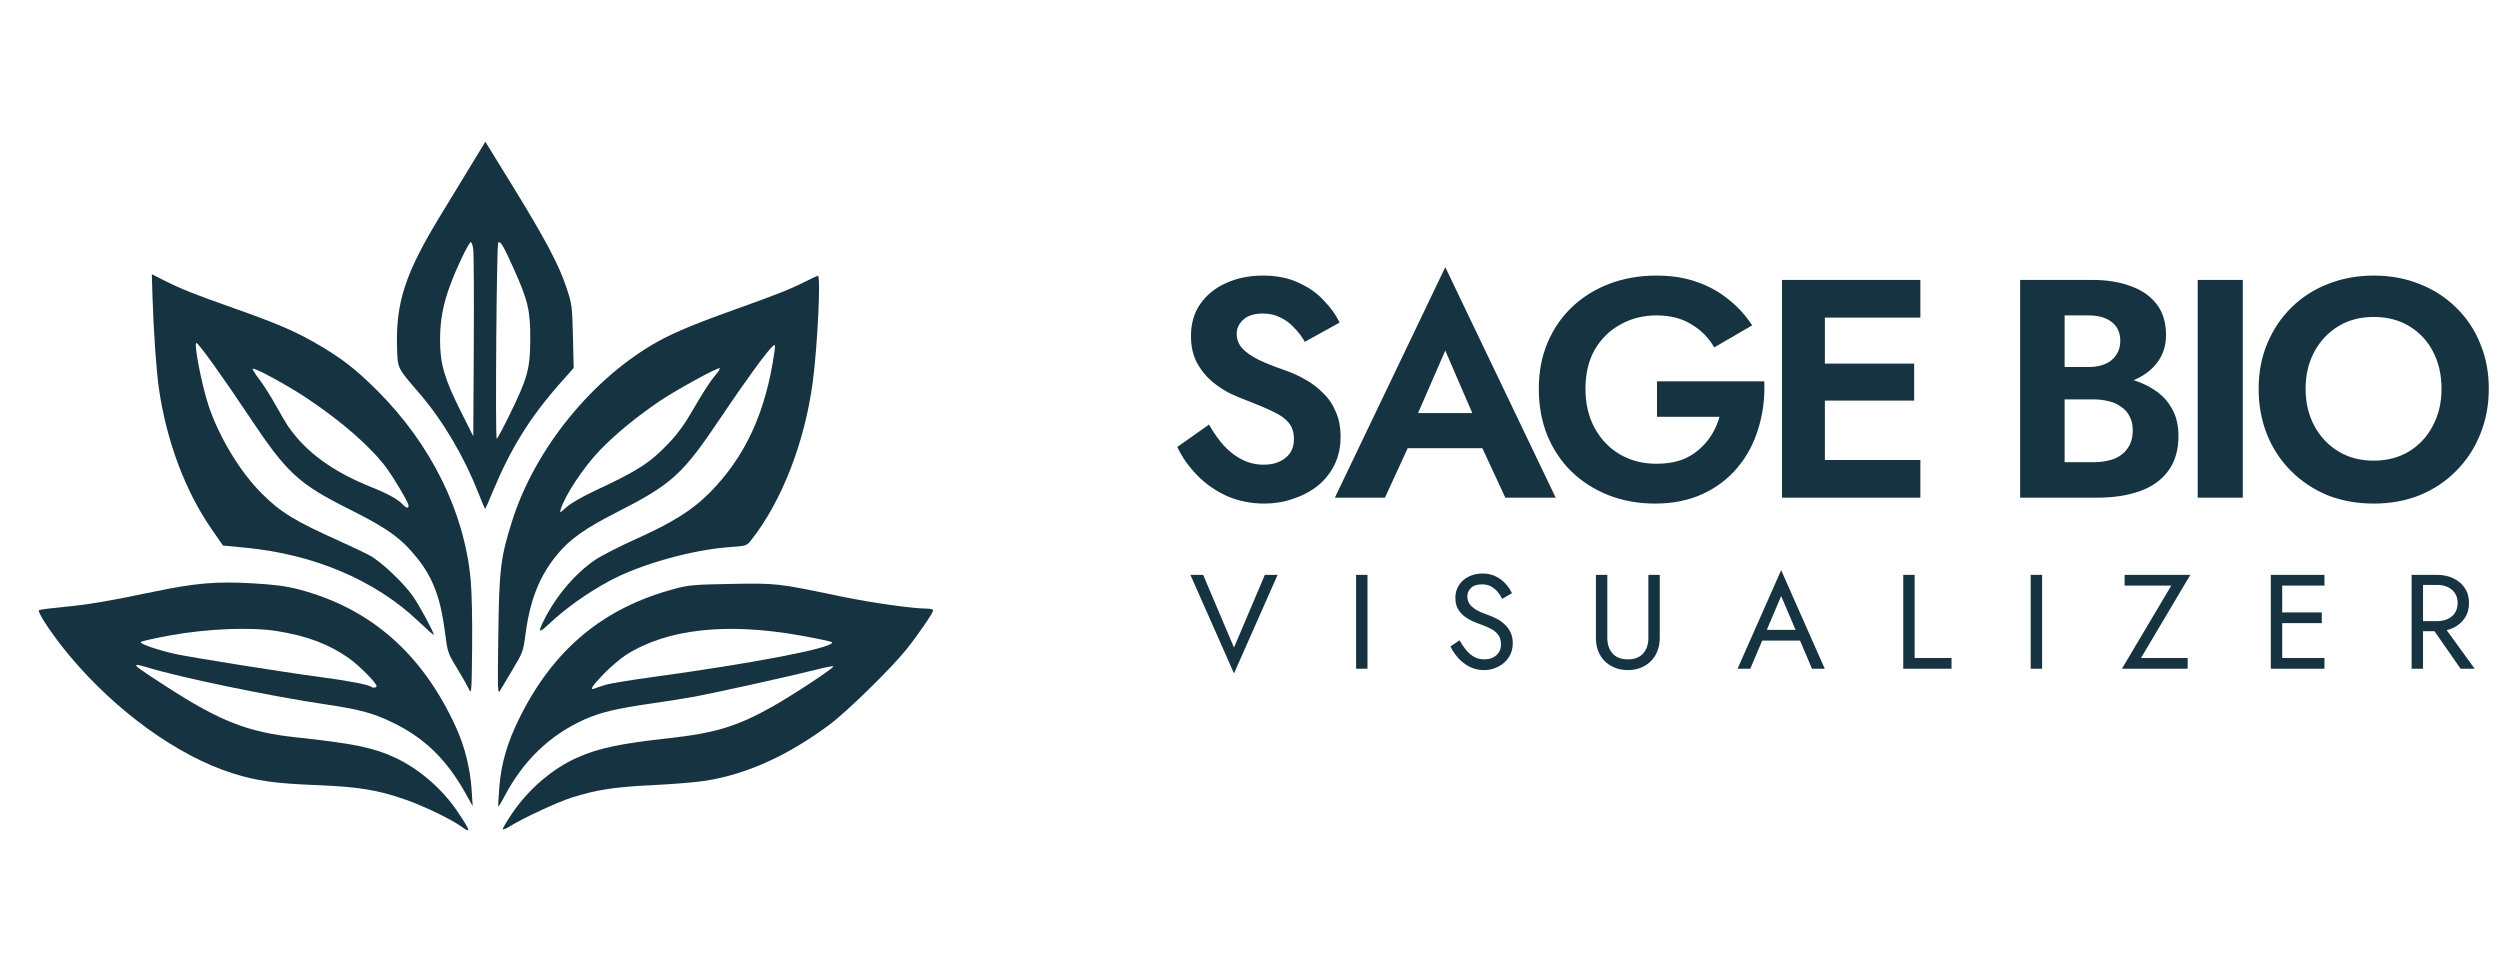
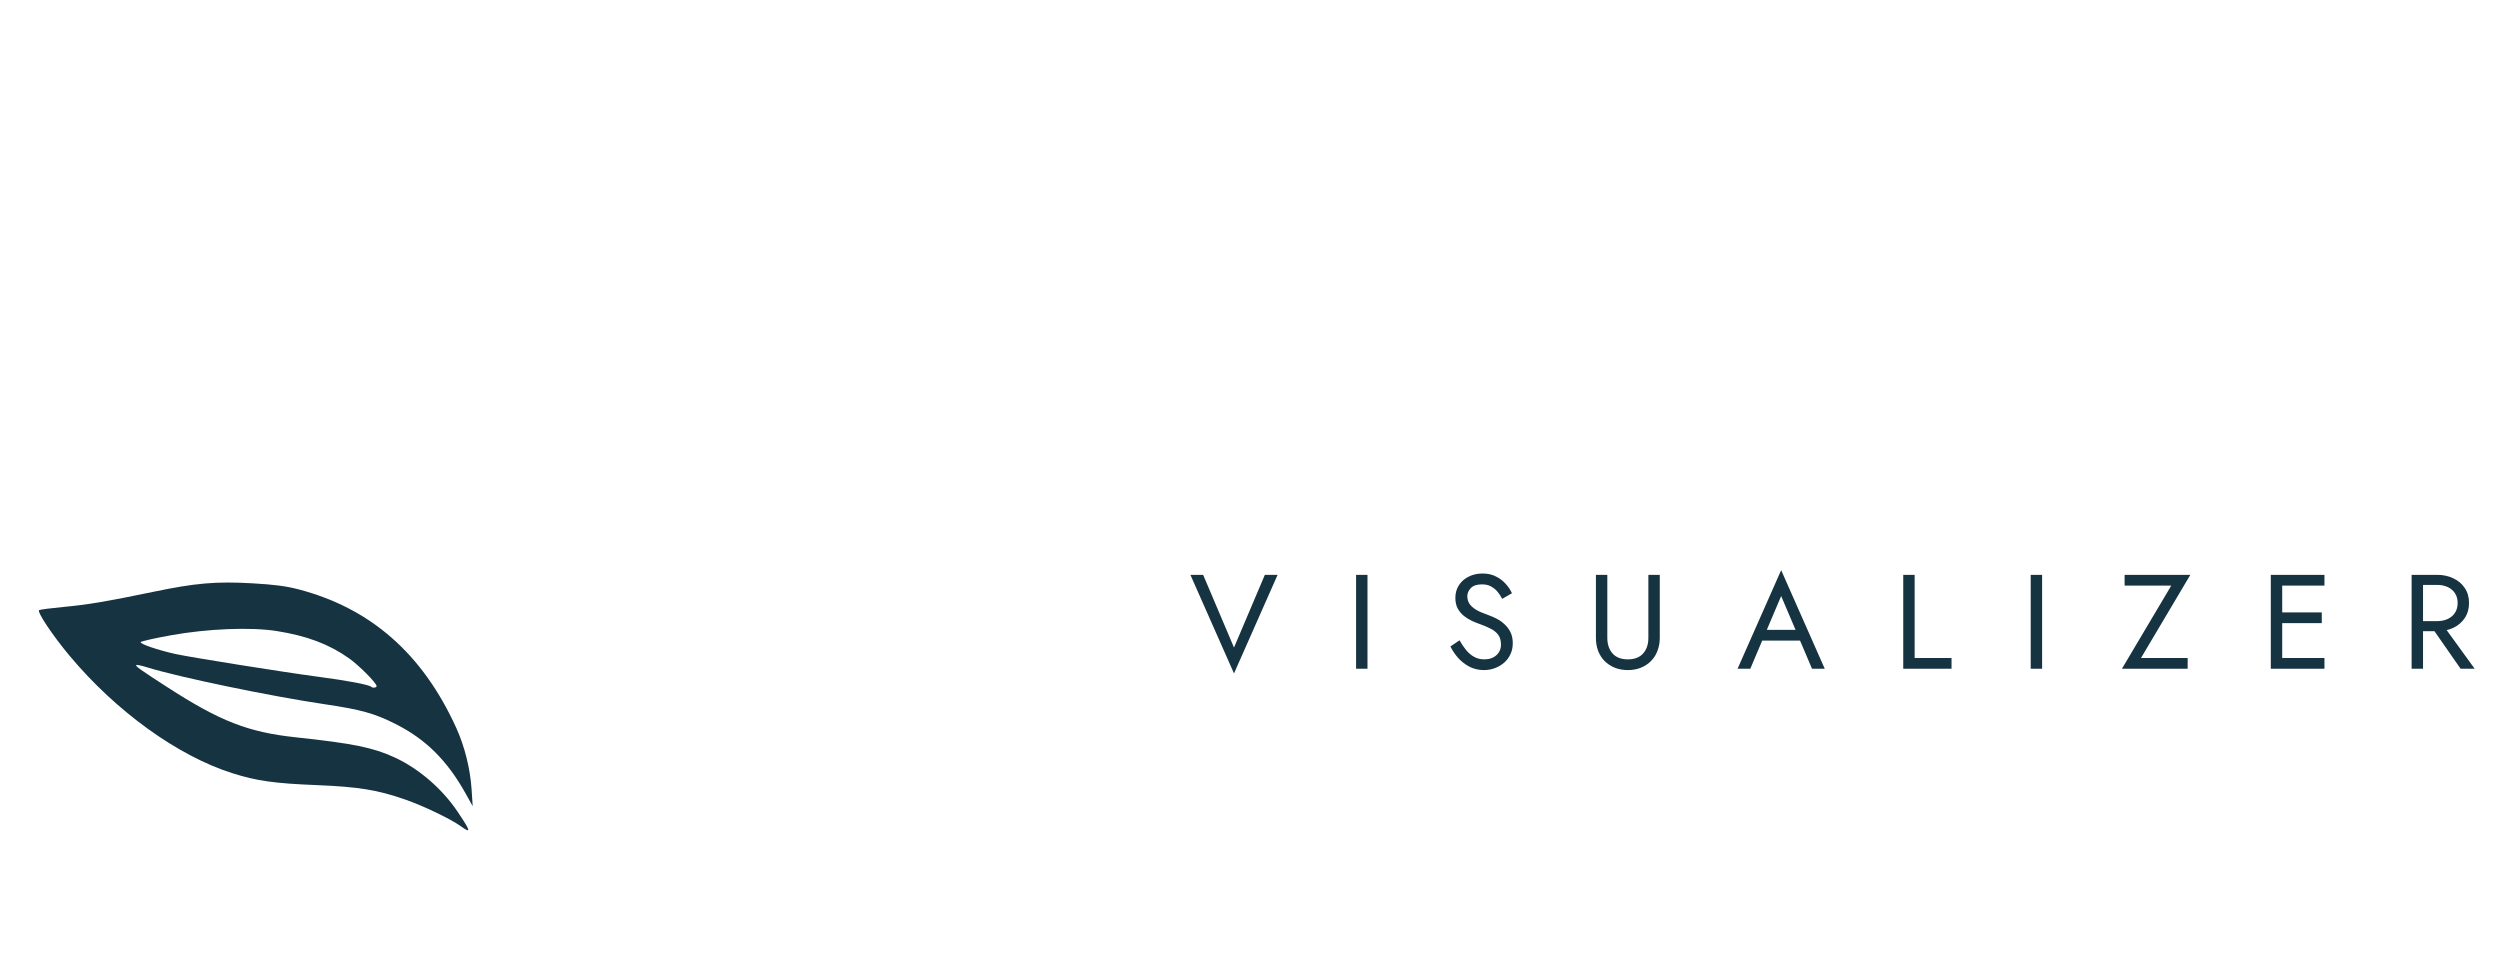
<svg xmlns="http://www.w3.org/2000/svg" width="1286" height="500" viewBox="0 0 1286 500" fill="none">
-   <path fill-rule="evenodd" clip-rule="evenodd" d="M241.085 354.259C240.257 352.52 237.481 347.654 234.916 343.445C230.358 335.962 230.223 335.552 228.87 325.006C226.67 307.848 222.746 297.333 214.836 287.39C206.512 276.927 199.585 271.904 179.881 262.048C153.377 248.79 147.574 243.408 127.918 213.852C114.808 194.14 102.116 176.465 101.05 176.436C99.566 176.397 103.792 198.208 107.31 208.746C112.669 224.799 123.527 242.74 134.55 253.756C144.416 263.615 151.476 267.927 175.131 278.545C180.839 281.107 187.633 284.353 190.229 285.759C196.014 288.891 207.358 299.582 212.329 306.585C215.6 311.194 223.131 325.118 223.131 326.556C223.131 326.859 219.636 323.78 215.363 319.714C193.008 298.44 161.493 285.049 125.883 281.694L114.689 280.639L108.721 271.99C95.264 252.487 85.754 227.136 81.793 200.205C80.419 190.87 78.933 169.641 78.421 152.047L78.102 141.078L84.88 144.486C93.392 148.765 100.015 151.393 120.644 158.673C142.161 166.267 151.553 170.288 162.59 176.632C175.36 183.972 183.185 190.016 194.175 201.032C221.886 228.806 238.87 263.282 242.128 298.369C242.706 304.591 243.017 319.418 242.862 333.299C242.596 356.955 242.562 357.358 241.085 354.259ZM210.158 260.08C210.158 258.615 202.948 246.338 198.709 240.587C190.982 230.102 175.724 216.734 158.06 204.974C147.689 198.068 130.813 188.884 129.996 189.7C129.747 189.95 131.282 192.415 133.408 195.18C135.534 197.944 139.321 203.903 141.824 208.422C144.326 212.941 147.179 217.806 148.164 219.233C157.45 232.689 171.307 242.754 191.703 250.856C199.349 253.893 204.905 256.989 207.138 259.457C208.92 261.426 210.158 261.682 210.158 260.08Z" fill="#163341" />
-   <path fill-rule="evenodd" clip-rule="evenodd" d="M246.074 253.61C238.749 234.862 227.857 216.423 215.906 202.54C204.206 188.947 204.577 189.7 204.243 178.916C203.523 155.667 208.448 140.599 226.404 111.123C230.461 104.464 237.355 93.141 241.724 85.963L249.669 72.91L263.82 95.909C280.606 123.19 287.687 136.587 291.518 148.313C294.209 156.549 294.362 157.733 294.722 173.119L295.1 189.276L288.72 196.47C272.705 214.529 262.912 230.218 253.424 253.015C251.475 257.698 249.765 261.645 249.624 261.785C249.484 261.926 247.886 258.247 246.074 253.61ZM262.11 213.395C271.427 194.36 272.683 189.8 272.768 174.692C272.852 159.776 271.636 154.6 264.133 137.946C258.855 126.229 257.365 123.737 256.284 124.818C255.445 125.657 254.686 225.719 255.518 225.719C255.826 225.719 258.792 220.173 262.11 213.395ZM243.439 128.205C243.152 126.183 242.586 124.529 242.18 124.529C241.215 124.529 234.84 137.806 231.629 146.503C227.877 156.668 226.403 164.56 226.366 174.692C226.321 186.942 228.522 194.615 236.848 211.233L243.456 224.422L243.709 178.151C243.848 152.702 243.726 130.226 243.439 128.205Z" fill="#163341" />
-   <path fill-rule="evenodd" clip-rule="evenodd" d="M256.324 326.91C256.779 292.64 257.466 286.95 263.444 267.995C275.213 230.673 305.193 193.916 339.025 175.33C347.103 170.892 359.509 165.766 378.349 159.082C398.581 151.903 406.493 148.769 414.265 144.855C417.573 143.189 420.484 141.826 420.734 141.826C422.278 141.826 420.535 177.947 418.104 196.314C413.983 227.452 402.219 257.757 386.511 277.698C384.071 280.795 384.014 280.815 375.596 281.404C355.884 282.784 328.963 290.387 313.078 299.06C301.564 305.346 290.981 312.917 282.159 321.179C277.067 325.947 276.582 325.457 279.883 318.881C286.12 306.454 295.914 294.948 306.199 287.964C309.264 285.882 318.844 280.996 327.487 277.106C346.188 268.688 356.179 262.403 365.018 253.494C383.378 234.989 393.903 212.15 398.342 181.18C398.903 177.264 398.83 176.967 397.565 178.017C394.775 180.333 383.138 196.322 370.144 215.693C351.048 244.163 345.511 249.157 316.97 263.664C300.945 271.809 293.114 277.378 286.625 285.245C277.513 296.293 272.638 308.561 270.308 326.315C269.174 334.955 268.885 335.758 263.983 343.896C261.158 348.586 258.187 353.591 257.381 355.018C255.989 357.484 255.936 356.091 256.324 326.91ZM306.08 252.408C328.228 242.097 334.368 238.127 344.214 227.748C348.943 222.763 352.522 217.723 357.425 209.142C361.123 202.669 365.729 195.578 367.661 193.384C369.592 191.19 370.694 189.395 370.111 189.395C368.199 189.395 347.423 200.838 339.136 206.456C327.409 214.406 316.178 223.66 308.478 231.72C300.035 240.558 290.702 254.662 288.414 262.043C287.805 264.008 288.08 263.9 291.467 260.841C293.644 258.874 299.71 255.373 306.08 252.408Z" fill="#163341" />
-   <path fill-rule="evenodd" clip-rule="evenodd" d="M258.591 426.492C258.591 426.029 260.628 422.601 263.118 418.875C271.628 406.138 284.11 395.385 297.003 389.683C308.026 384.808 319.022 382.487 344.265 379.706C367.868 377.106 379.34 373.603 397.244 363.526C407.983 357.482 429.314 343.397 428.684 342.766C428.422 342.504 424.39 343.285 419.724 344.502C409.658 347.128 367.657 356.451 357.187 358.385C353.144 359.132 343.025 360.727 334.7 361.93C317.071 364.478 308.722 366.481 300.668 370.095C282.827 378.1 269.171 391.234 259.452 409.737C257.886 412.718 256.481 415.035 256.331 414.885C256.181 414.735 256.428 410.081 256.879 404.543C257.863 392.467 261.083 381.595 267.448 368.856C284.922 333.882 310.307 312.781 346.703 302.978C354.327 300.924 356.801 300.705 376.214 300.364C399.665 299.952 399.899 299.979 432.864 306.859C448.171 310.053 469.534 313.072 476.84 313.072C478.577 313.072 479.999 313.478 479.999 313.976C479.999 315.241 472.493 326.226 466.392 333.889C458.79 343.437 435.704 366.064 426.809 372.685C405.251 388.734 384.187 398.261 362.809 401.633C358.052 402.383 345.792 403.396 335.565 403.883C316.026 404.814 306.622 406.272 293.857 410.35C286.629 412.66 269.043 420.843 262.267 425.051C260.245 426.306 258.591 426.954 258.591 426.492ZM311.305 352.309C313.422 351.647 323.541 349.958 333.792 348.555C387.669 341.186 428.107 333.427 428.107 330.458C428.107 330.107 420.809 328.517 411.89 326.925C373.685 320.104 343.076 323.494 322.042 336.876C319.253 338.65 314.149 342.996 310.7 346.533C304.52 352.871 302.947 355.387 305.943 354.142C306.776 353.796 309.189 352.971 311.305 352.309Z" fill="#163341" />
  <path fill-rule="evenodd" clip-rule="evenodd" d="M236.969 424.968C231.859 421.285 217.807 414.541 208.473 411.292C194.13 406.299 184.545 404.743 162.624 403.848C140.97 402.964 132.036 401.697 119.555 397.744C91.43 388.834 59.731 365.965 35.756 337.288C27.061 326.889 18.831 314.535 20.138 313.846C20.713 313.543 26.243 312.819 32.427 312.238C45.33 311.026 54.987 309.403 78.697 304.462C100.664 299.884 111.149 298.987 130.041 300.068C140.954 300.692 147.171 301.5 153.294 303.091C190.6 312.784 217.353 336.228 234.702 374.431C239.033 383.966 241.899 395.482 242.593 406.128L243.15 414.694L239.611 408.339C230.028 391.135 218.974 380.18 203.239 372.294C192.594 366.959 185.556 365.001 167.347 362.308C139.234 358.15 91.913 348.33 75.745 343.297C72.891 342.409 70.372 341.865 70.149 342.089C69.567 342.67 71.528 344.077 85.786 353.302C113.12 370.988 127.573 376.641 152.196 379.275C181.611 382.423 192.018 384.546 203.075 389.655C215.361 395.331 227.355 405.644 235.212 417.289C242.266 427.744 242.552 428.992 236.969 424.968ZM193.726 352.926C193.726 351.376 184.732 342.319 179.537 338.636C169.307 331.385 157.86 327.065 142.372 324.612C128.999 322.494 106.752 323.385 87.856 326.796C79.812 328.248 72.854 329.813 72.393 330.273C71.555 331.111 81.237 334.435 90.344 336.435C98.19 338.159 146.334 345.834 163.455 348.091C178.699 350.1 189.927 352.228 191.013 353.314C191.732 354.033 193.726 353.747 193.726 352.926Z" fill="#163341" />
-   <path d="M621.92 218.4C624.267 222.56 626.827 226.187 629.6 229.28C632.48 232.373 635.627 234.773 639.04 236.48C642.453 238.187 646.133 239.04 650.08 239.04C654.667 239.04 658.4 237.867 661.28 235.52C664.16 233.173 665.6 229.973 665.6 225.92C665.6 222.4 664.693 219.573 662.88 217.44C661.173 215.307 658.56 213.44 655.04 211.84C651.627 210.133 647.413 208.32 642.4 206.4C639.733 205.44 636.64 204.16 633.12 202.56C629.707 200.853 626.453 198.72 623.36 196.16C620.267 193.493 617.707 190.293 615.68 186.56C613.653 182.72 612.64 178.133 612.64 172.8C612.64 166.4 614.24 160.907 617.44 156.32C620.747 151.627 625.173 148.053 630.72 145.6C636.373 143.04 642.667 141.76 649.6 141.76C656.747 141.76 662.88 142.987 668 145.44C673.227 147.787 677.547 150.827 680.96 154.56C684.48 158.187 687.2 161.973 689.12 165.92L671.2 175.84C669.707 173.173 667.893 170.773 665.76 168.64C663.733 166.4 661.387 164.64 658.72 163.36C656.053 161.973 653.013 161.28 649.6 161.28C645.12 161.28 641.76 162.347 639.52 164.48C637.28 166.507 636.16 168.907 636.16 171.68C636.16 174.453 637.067 176.907 638.88 179.04C640.693 181.067 643.467 183.04 647.2 184.96C650.933 186.773 655.627 188.64 661.28 190.56C664.907 191.84 668.373 193.44 671.68 195.36C675.093 197.28 678.133 199.627 680.8 202.4C683.573 205.067 685.707 208.267 687.2 212C688.8 215.627 689.6 219.84 689.6 224.64C689.6 230.08 688.533 234.933 686.4 239.2C684.267 243.467 681.333 247.093 677.6 250.08C673.867 252.96 669.653 255.147 664.96 256.64C660.373 258.24 655.52 259.04 650.4 259.04C643.573 259.04 637.173 257.76 631.2 255.2C625.333 252.533 620.213 248.96 615.84 244.48C611.467 240 608.053 235.147 605.6 229.92L621.92 218.4ZM714.174 230.56L716.894 212.48H770.654L773.374 230.56H714.174ZM743.454 180.32L726.654 218.88L727.134 224L712.414 256H686.654L743.454 137.44L800.254 256H774.334L759.934 224.96L760.254 219.2L743.454 180.32ZM852.36 214.4V196.16H907.56C907.88 204.693 906.867 212.747 904.52 220.32C902.28 227.893 898.707 234.613 893.8 240.48C889 246.24 883.027 250.773 875.88 254.08C868.733 257.387 860.573 259.04 851.4 259.04C842.76 259.04 834.76 257.6 827.4 254.72C820.147 251.84 813.8 247.787 808.36 242.56C803.027 237.333 798.867 231.093 795.88 223.84C793 216.587 791.56 208.64 791.56 200C791.56 191.36 793.053 183.467 796.04 176.32C799.133 169.067 803.4 162.88 808.84 157.76C814.28 152.64 820.68 148.693 828.04 145.92C835.4 143.147 843.4 141.76 852.04 141.76C859.72 141.76 866.6 142.827 872.68 144.96C878.867 147.093 884.307 150.08 889 153.92C893.8 157.653 897.907 162.133 901.32 167.36L881.8 178.72C879.027 173.813 875.133 169.867 870.12 166.88C865.213 163.787 859.187 162.24 852.04 162.24C845.32 162.24 839.187 163.787 833.64 166.88C828.093 169.867 823.667 174.187 820.36 179.84C817.16 185.493 815.56 192.213 815.56 200C815.56 207.68 817.16 214.453 820.36 220.32C823.56 226.08 827.88 230.56 833.32 233.76C838.867 236.96 845.107 238.56 852.04 238.56C856.627 238.56 860.733 237.973 864.36 236.8C867.987 235.52 871.08 233.76 873.64 231.52C876.307 229.28 878.547 226.72 880.36 223.84C882.173 220.96 883.56 217.813 884.52 214.4H852.36ZM931.361 256V236.64H987.841V256H931.361ZM931.361 163.36V144H987.841V163.36H931.361ZM931.361 206.08V187.04H984.641V206.08H931.361ZM916.641 144H938.721V256H916.641V144ZM1056.28 199.2V188.8H1074.36C1077.67 188.8 1080.55 188.267 1083 187.2C1085.45 186.133 1087.32 184.587 1088.6 182.56C1089.99 180.533 1090.68 178.133 1090.68 175.36C1090.68 171.093 1089.19 167.84 1086.2 165.6C1083.32 163.36 1079.37 162.24 1074.36 162.24H1062.04V237.76H1076.76C1080.6 237.76 1084.07 237.227 1087.16 236.16C1090.25 234.987 1092.65 233.173 1094.36 230.72C1096.17 228.267 1097.08 225.12 1097.08 221.28C1097.08 218.507 1096.55 216.16 1095.48 214.24C1094.52 212.213 1093.08 210.56 1091.16 209.28C1089.35 207.893 1087.21 206.933 1084.76 206.4C1082.31 205.76 1079.64 205.44 1076.76 205.44H1056.28V192.96H1078.84C1084.28 192.96 1089.45 193.547 1094.36 194.72C1099.37 195.893 1103.85 197.76 1107.8 200.32C1111.75 202.773 1114.84 205.973 1117.08 209.92C1119.43 213.867 1120.6 218.613 1120.6 224.16C1120.6 231.52 1118.84 237.547 1115.32 242.24C1111.91 246.933 1107.05 250.4 1100.76 252.64C1094.47 254.88 1087.16 256 1078.84 256H1039.16V144H1076.44C1083.91 144 1090.47 145.067 1096.12 147.2C1101.77 149.227 1106.2 152.32 1109.4 156.48C1112.6 160.64 1114.2 165.92 1114.2 172.32C1114.2 177.973 1112.6 182.827 1109.4 186.88C1106.2 190.933 1101.77 194.027 1096.12 196.16C1090.47 198.187 1083.91 199.2 1076.44 199.2H1056.28ZM1130.5 144H1153.7V256H1130.5V144ZM1186 200C1186 207.147 1187.49 213.493 1190.48 219.04C1193.47 224.587 1197.57 228.96 1202.8 232.16C1208.03 235.36 1214.11 236.96 1221.04 236.96C1227.97 236.96 1234.05 235.36 1239.28 232.16C1244.51 228.96 1248.56 224.587 1251.44 219.04C1254.43 213.493 1255.92 207.147 1255.92 200C1255.92 192.853 1254.48 186.507 1251.6 180.96C1248.72 175.413 1244.67 171.04 1239.44 167.84C1234.21 164.64 1228.08 163.04 1221.04 163.04C1214.11 163.04 1208.03 164.64 1202.8 167.84C1197.57 171.04 1193.47 175.413 1190.48 180.96C1187.49 186.507 1186 192.853 1186 200ZM1161.84 200C1161.84 191.467 1163.33 183.68 1166.32 176.64C1169.31 169.493 1173.47 163.307 1178.8 158.08C1184.13 152.853 1190.37 148.853 1197.52 146.08C1204.77 143.2 1212.61 141.76 1221.04 141.76C1229.57 141.76 1237.41 143.2 1244.56 146.08C1251.71 148.853 1257.95 152.853 1263.28 158.08C1268.72 163.307 1272.88 169.493 1275.76 176.64C1278.75 183.68 1280.24 191.467 1280.24 200C1280.24 208.427 1278.75 216.267 1275.76 223.52C1272.88 230.667 1268.77 236.907 1263.44 242.24C1258.21 247.573 1251.97 251.733 1244.72 254.72C1237.57 257.6 1229.68 259.04 1221.04 259.04C1212.4 259.04 1204.45 257.6 1197.2 254.72C1190.05 251.733 1183.81 247.573 1178.48 242.24C1173.15 236.907 1169.04 230.667 1166.16 223.52C1163.28 216.267 1161.84 208.427 1161.84 200Z" fill="#163341" />
  <path d="M634.77 333.098L650.64 295.7H657.195L634.77 346.415L612.345 295.7H618.9L634.77 333.098ZM697.571 295.7H703.436V344H697.571V295.7ZM750.778 329.372C751.882 331.304 753.032 333.006 754.228 334.478C755.47 335.95 756.85 337.1 758.368 337.928C759.886 338.756 761.611 339.17 763.543 339.17C766.119 339.17 768.189 338.457 769.753 337.031C771.317 335.605 772.099 333.788 772.099 331.58C772.099 329.418 771.593 327.693 770.581 326.405C769.569 325.117 768.235 324.082 766.579 323.3C764.969 322.472 763.244 321.736 761.404 321.092C760.208 320.678 758.874 320.149 757.402 319.505C755.93 318.815 754.527 317.964 753.193 316.952C751.859 315.894 750.755 314.606 749.881 313.088C749.053 311.57 748.639 309.707 748.639 307.499C748.639 305.107 749.237 302.968 750.433 301.082C751.629 299.196 753.285 297.724 755.401 296.666C757.517 295.562 759.932 295.01 762.646 295.01C765.268 295.01 767.545 295.516 769.477 296.528C771.455 297.494 773.134 298.759 774.514 300.323C775.894 301.841 776.975 303.451 777.757 305.153L772.72 308.051C772.122 306.855 771.363 305.682 770.443 304.532C769.523 303.382 768.396 302.439 767.062 301.703C765.774 300.967 764.187 300.599 762.301 300.599C759.679 300.599 757.77 301.243 756.574 302.531C755.378 303.773 754.78 305.176 754.78 306.74C754.78 308.074 755.125 309.316 755.815 310.466C756.505 311.57 757.655 312.628 759.265 313.64C760.921 314.606 763.152 315.572 765.958 316.538C767.246 316.998 768.603 317.596 770.029 318.332C771.455 319.068 772.766 320.011 773.962 321.161C775.204 322.265 776.216 323.622 776.998 325.232C777.78 326.796 778.171 328.682 778.171 330.89C778.171 333.006 777.757 334.915 776.929 336.617C776.147 338.319 775.043 339.768 773.617 340.964C772.237 342.16 770.65 343.08 768.856 343.724C767.108 344.368 765.268 344.69 763.336 344.69C760.714 344.69 758.276 344.138 756.022 343.034C753.814 341.884 751.859 340.389 750.157 338.549C748.501 336.663 747.144 334.662 746.086 332.546L750.778 329.372ZM820.941 295.7H826.806V328.13C826.806 331.442 827.703 334.11 829.497 336.134C831.291 338.158 833.913 339.17 837.363 339.17C840.813 339.17 843.435 338.158 845.229 336.134C847.023 334.11 847.92 331.442 847.92 328.13V295.7H853.785V328.13C853.785 330.522 853.394 332.73 852.612 334.754C851.876 336.778 850.772 338.526 849.3 339.998C847.874 341.47 846.149 342.62 844.125 343.448C842.101 344.276 839.847 344.69 837.363 344.69C834.879 344.69 832.625 344.276 830.601 343.448C828.577 342.62 826.829 341.47 825.357 339.998C823.931 338.526 822.827 336.778 822.045 334.754C821.309 332.73 820.941 330.522 820.941 328.13V295.7ZM903.601 329.51L905.671 323.99H927.061L929.131 329.51H903.601ZM916.228 306.602L908.086 325.784L907.534 327.026L900.358 344H893.803L916.228 293.285L938.653 344H932.098L925.06 327.44L924.508 326.06L916.228 306.602ZM979.029 295.7H984.894V338.48H1003.87V344H979.029V295.7ZM1044.59 295.7H1050.46V344H1044.59V295.7ZM1092.9 301.22V295.7H1126.71L1101.32 338.48H1125.33V344H1091.52L1116.91 301.22H1092.9ZM1171.35 344V338.48H1195.7V344H1171.35ZM1171.35 301.22V295.7H1195.7V301.22H1171.35ZM1171.35 320.54V315.02H1194.32V320.54H1171.35ZM1168.1 295.7H1173.97V344H1168.1V295.7ZM1249.17 320.195H1255.72L1272.97 344H1265.73L1249.17 320.195ZM1240.54 295.7H1246.41V344H1240.54V295.7ZM1243.78 300.875V295.7H1253.65C1256.78 295.7 1259.56 296.298 1262 297.494C1264.48 298.644 1266.44 300.3 1267.87 302.462C1269.34 304.624 1270.07 307.2 1270.07 310.19C1270.07 313.134 1269.34 315.71 1267.87 317.918C1266.44 320.08 1264.48 321.759 1262 322.955C1259.56 324.105 1256.78 324.68 1253.65 324.68H1243.78V319.505H1253.65C1255.72 319.505 1257.54 319.137 1259.1 318.401C1260.71 317.665 1261.95 316.607 1262.83 315.227C1263.75 313.847 1264.21 312.168 1264.21 310.19C1264.21 308.212 1263.75 306.533 1262.83 305.153C1261.95 303.773 1260.71 302.715 1259.1 301.979C1257.54 301.243 1255.72 300.875 1253.65 300.875H1243.78Z" fill="#163341" />
</svg>